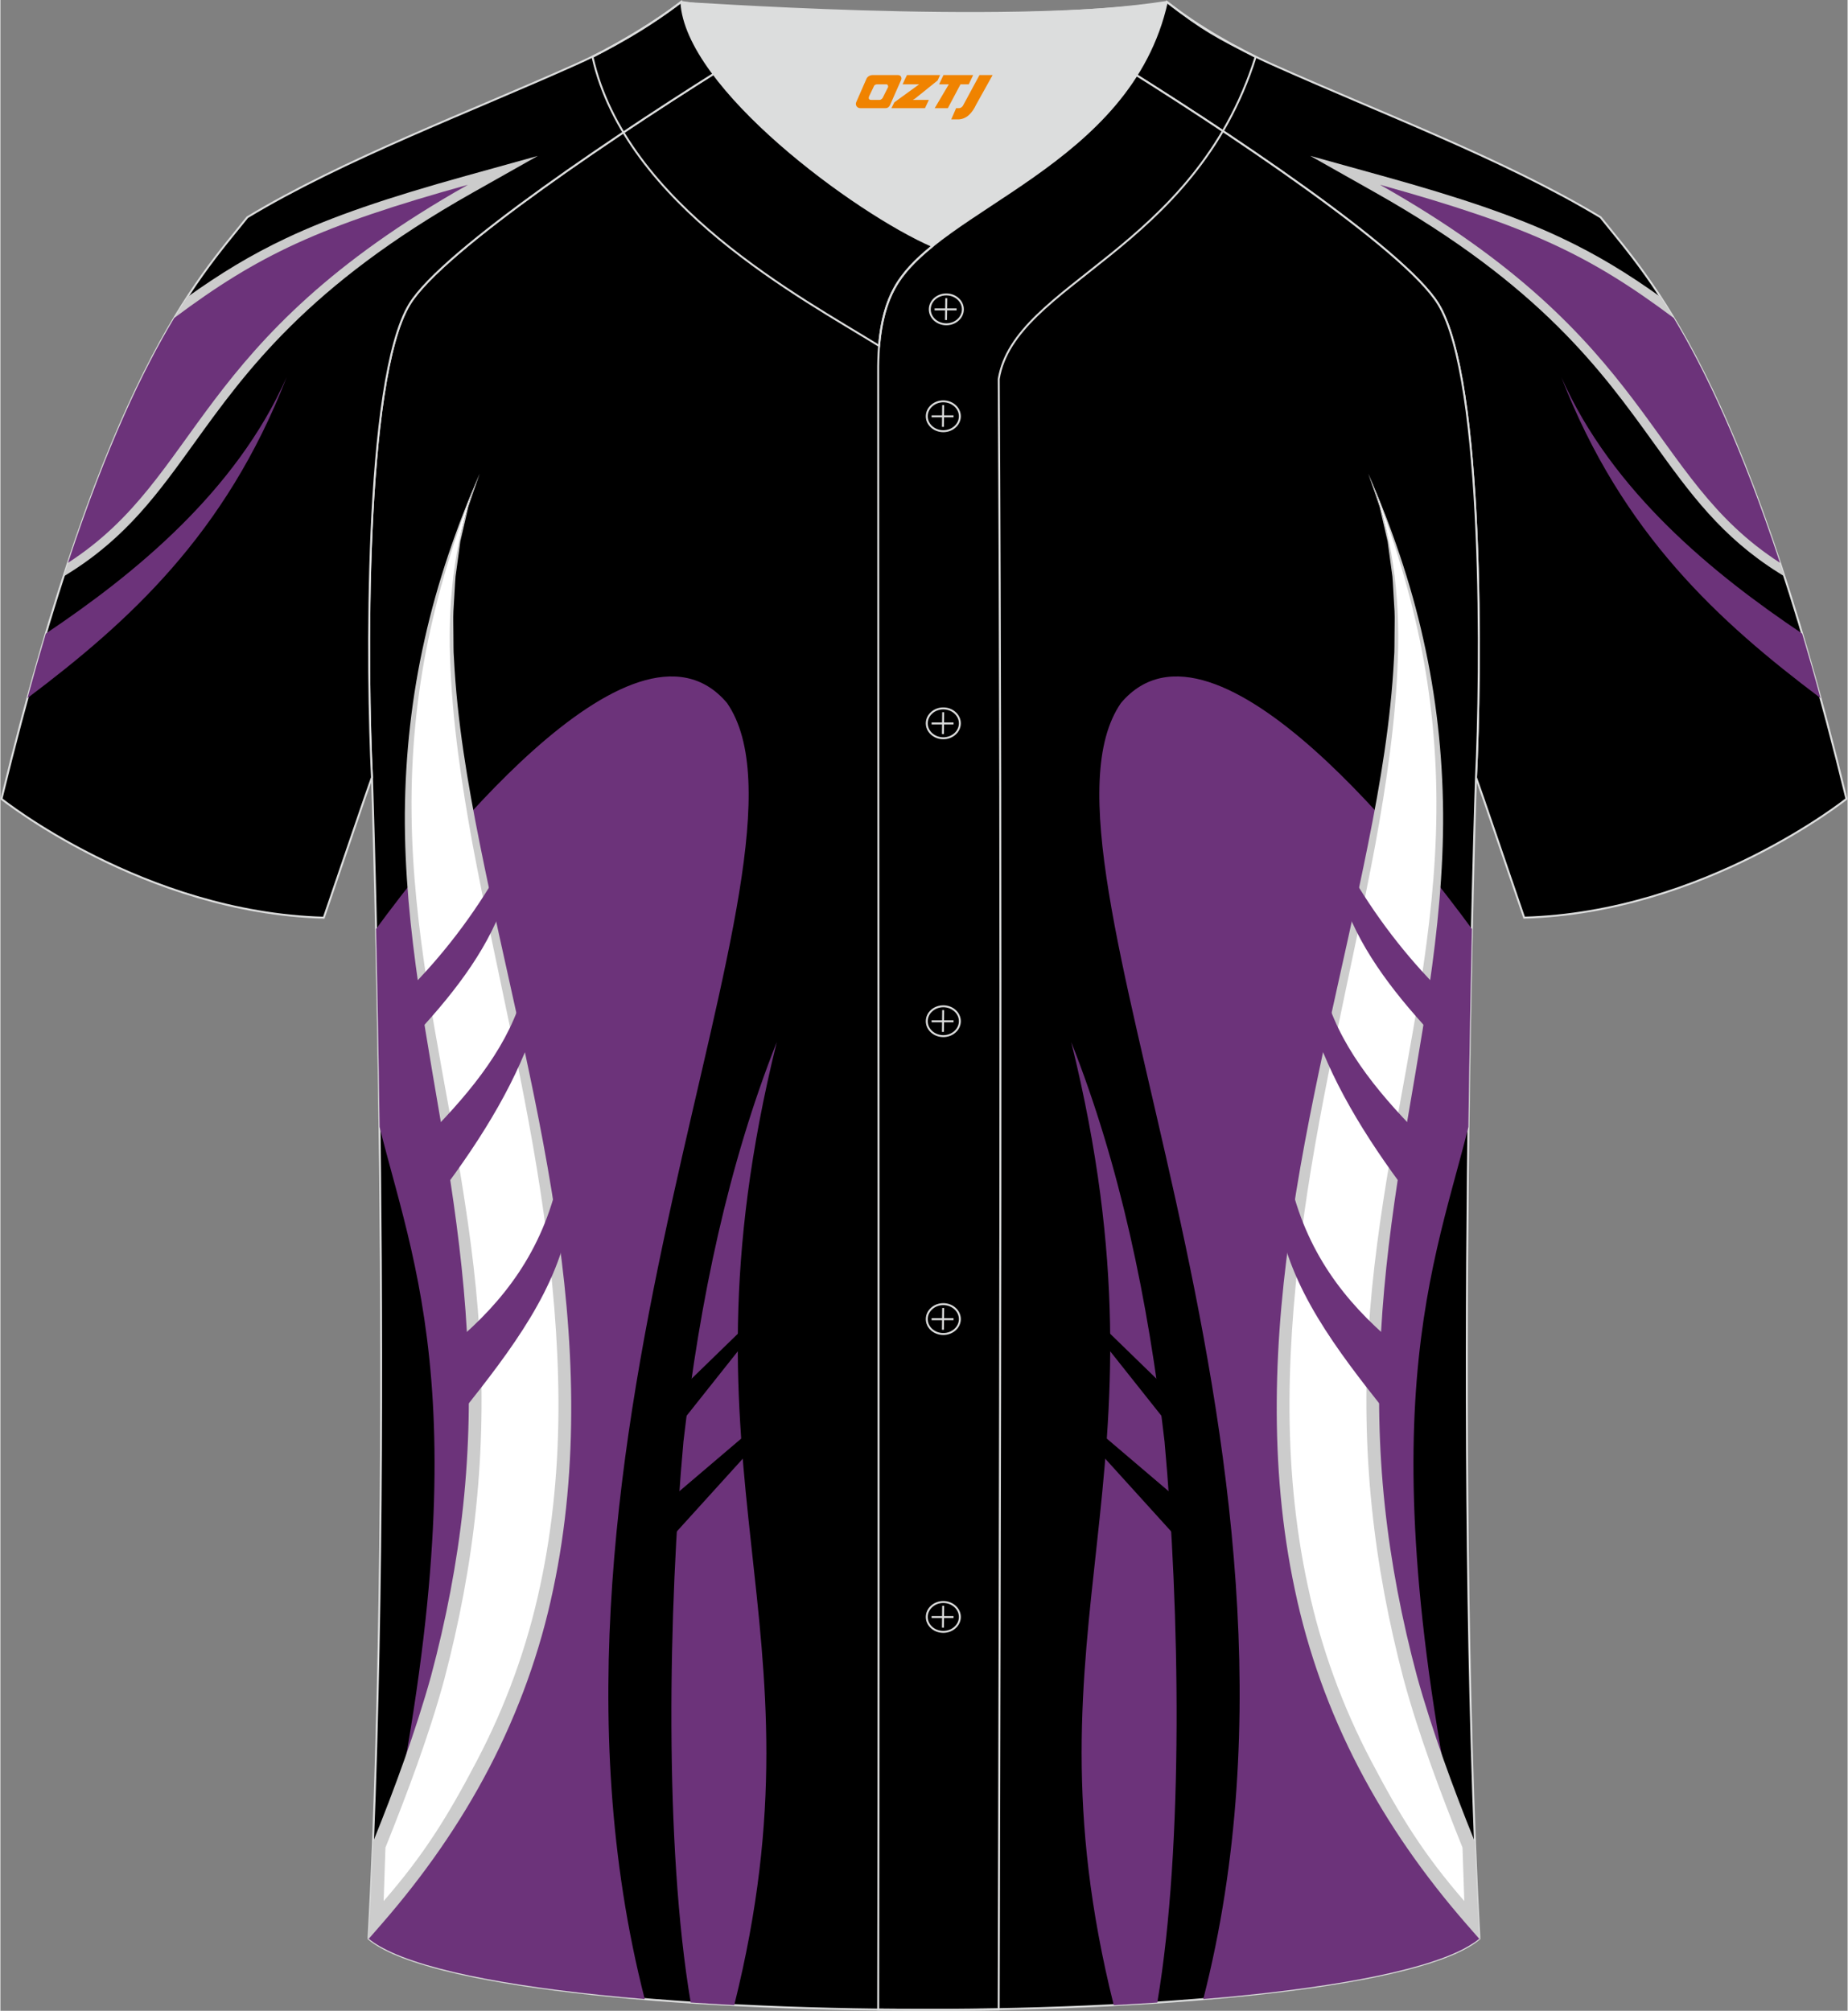
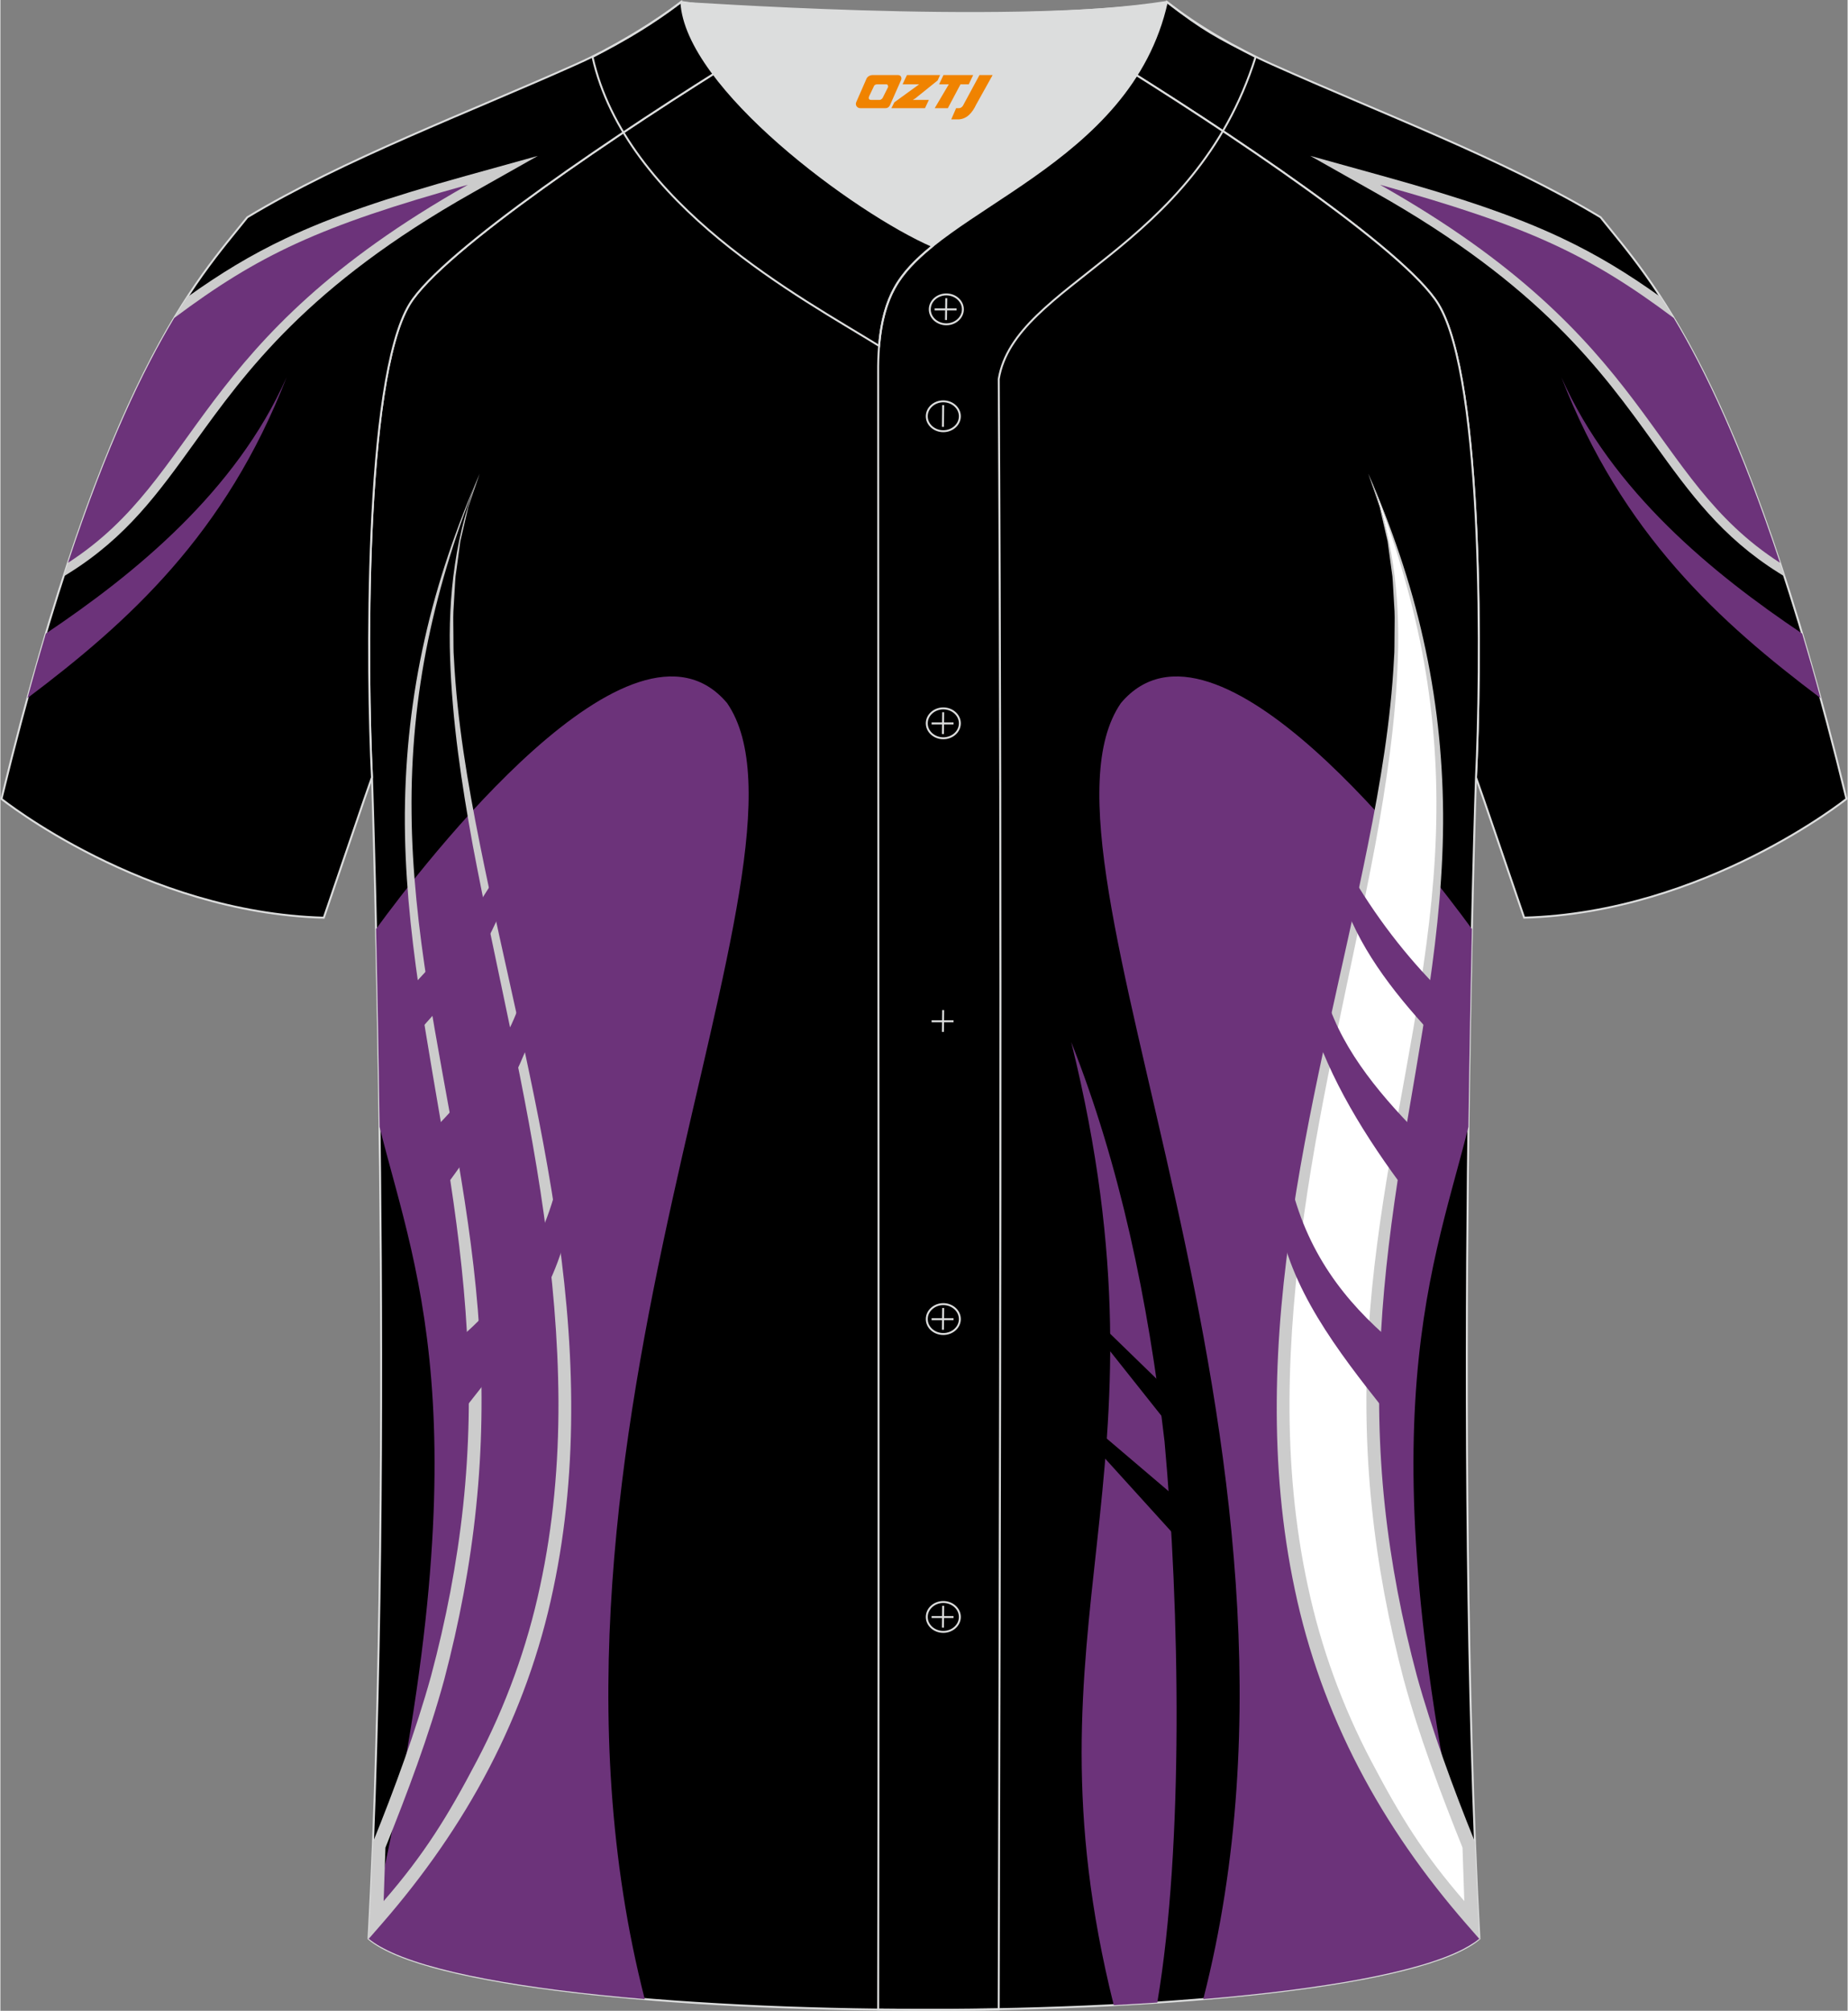
<svg xmlns="http://www.w3.org/2000/svg" version="1.1" id="图层_1" x="0px" y="0px" width="380.86px" height="414.34px" viewBox="0 0 379.66 413.21" enable-background="new 0 0 379.66 413.21" xml:space="preserve">
  <rect x="0" y="0" width="379.66" height="413.21" fill="#808080" stroke="none" />
  <g>
    <path fill-rule="evenodd" clip-rule="evenodd" stroke="#DCDDDD" stroke-width="0.4" stroke-miterlimit="22.926" d="M226.9,11.33   c-5.54-3.42-10.54-6.41-14.56-8.73c9.99-0.3,19.51-0.97,27.4-2.21c6.32,4.93,14.26,9.55,21.61,12.83   c21.8,9.78,47.89,19.56,67.53,31.42c10.24,12.81,29.37,32.44,50.55,119.52c0,0-29.2,23.38-66.25,24.41c-1-2.9-9.79-28.71-9.9-28.85   l0,0c1.03-20.52,1.79-81.69-7.76-97.25C288.67,51.31,252.14,26.89,226.9,11.33z" />
    <g>
      <path fill-rule="evenodd" clip-rule="evenodd" fill="#CCCCCC" d="M345.19,68.66c-9.13-6.98-16.7-11.98-25.86-16.3    c-6.34-3-13.46-5.68-22.4-8.49c25.5,16.61,36.51,31.88,45.98,45.02c6.12,8.5,11.58,16.08,19.99,22.47    c-2.3-6.55-5.01-13.62-7.7-20.21C351.33,81.66,347.55,73.2,345.19,68.66L345.19,68.66z M341.23,61.03    c7.22,11.09,15.95,28.08,25.46,57.43l-1.18-0.74c-11.79-7.39-18.26-16.37-25.66-26.64c-10.66-14.8-23.31-32.36-57.2-51.47    l-13.45-7.59l14.88,4.13c16.18,4.49,27.36,8.29,36.87,12.79C328.2,52.37,334.47,56.2,341.23,61.03z" />
      <path fill-rule="evenodd" clip-rule="evenodd" fill="#6C337A" d="M343.92,65.34c-17.28-12.92-29.81-18.88-60.36-27.37    c56.92,32.1,54.55,59.84,82.2,77.68C357.76,91.48,350.34,76.02,343.92,65.34z" />
      <path fill-rule="evenodd" clip-rule="evenodd" fill="#6C337A" d="M370.32,130.19c-18.3-12.27-39.1-29.21-49.49-52.67    c12.5,32.26,32.52,50.31,53.26,65.93C372.83,138.8,371.57,134.38,370.32,130.19z" />
    </g>
    <path fill-rule="evenodd" clip-rule="evenodd" stroke="#DCDDDD" stroke-width="0.4" stroke-miterlimit="22.926" d="M75.67,398.37   c5.38-101.42,0.7-238.66,0.7-238.66c-1.03-20.52-1.79-81.69,7.76-97.25c6.73-10.96,43.45-35.56,68.62-51.13l74.15,0.01   c25.24,15.55,61.77,39.98,68.62,51.13c9.55,15.56,8.79,76.74,7.76,97.25l0,0c0,0-4.68,137.23,0.7,238.66   C280.83,417.89,98.83,417.89,75.67,398.37z" />
    <path fill-rule="evenodd" clip-rule="evenodd" fill="#6C337A" d="M75.68,398.34L75.68,398.34   c24.18-103.27,10.17-135.57,2.49-165.83l-0.24-0.95c-0.2-15.52-0.46-29.36-0.72-40.66c9.62-13.18,52.74-69.46,72.15-46.42   c21.95,31.92-46.32,151.6-16.93,266.32c-24.57-2.06-44.59-5.55-53.76-10.47c-0.23-0.12-0.45-0.25-0.67-0.37   c-0.89-0.51-1.67-1.04-2.32-1.58V398.34L75.68,398.34z" />
-     <path fill-rule="evenodd" clip-rule="evenodd" fill="#FFFFFF" d="M98.5,97.35c-45.06,105.51,32.9,152.89-20.29,281.32l-0.95,15.63   C166.99,293.34,68.84,168.04,98.5,97.35z" />
    <path fill-rule="evenodd" clip-rule="evenodd" fill="#CCCCCC" d="M98.5,97.35l-1.56,4.55l-0.78,2.31l-0.54,2.35l-1.09,4.7   l-0.65,4.78l-0.33,2.39c-0.08,0.8-0.1,1.6-0.16,2.41l-0.28,4.81c-0.07,1.6,0.01,3.21,0,4.82c0.04,1.61-0.03,3.21,0.11,4.82   c0.65,12.85,2.8,25.56,5.33,38.17c5.05,25.23,11.6,50.23,15.46,75.81c1.96,12.77,3.23,25.69,3.31,38.66   c0.09,12.96-1,25.97-3.71,38.7c-2.66,12.73-7.12,25.1-13.13,36.63c-6.01,11.55-13.54,22.26-22.08,32.06l-2.69,3.09l-0.03-0.02   c0.34-6.5,0.65-13.14,0.91-19.89c4.37-10.75,8.85-23,11.92-34.08c3.07-11.49,5.34-23.18,6.6-34.99c1.26-11.81,1.48-23.73,0.78-35.6   c-0.67-11.88-2.19-23.71-4.08-35.49c-3.77-23.53-8.84-47.16-8.68-71.25c0.09-12,1.42-23.99,4.06-35.68   C89.79,119.69,93.74,108.27,98.5,97.35z M98.5,97.35c-4.53,11.11-8.15,22.48-10.58,34.18c-2.42,11.68-3.54,23.61-3.41,35.52   c0.2,23.89,5.41,47.32,9.48,70.89c2.01,11.8,3.72,23.7,4.46,35.7c0.75,11.99,0.57,24.07-0.67,36.03   c-1.22,11.97-3.49,23.82-6.55,35.45c-3.16,11.61-7.62,23.4-12.09,34.55l-0.37,10.99c8.38-9.65,13.2-17.47,19.13-28.77   c5.94-11.29,10.35-23.39,13.01-35.88c2.71-12.49,3.84-25.3,3.79-38.1c-0.06-12.81-1.23-25.61-3-38.33   c-3.56-25.47-9.83-50.5-14.61-75.86c-2.31-12.69-4.24-25.5-4.66-38.42C91.97,122.42,93.53,109.28,98.5,97.35z" />
    <path fill-rule="evenodd" clip-rule="evenodd" fill="#6C337A" d="M102.49,178.94c-5.34,9.25-11.65,17.49-18.91,24.74l2.04,8.6   c8.23-8.89,15.23-18.15,18.41-28.52L102.49,178.94z" />
    <path fill-rule="evenodd" clip-rule="evenodd" fill="#6C337A" d="M106.99,205.51c-3.38,10.68-11.38,20.18-20.67,29.36l3.96,10.56   c9.03-11.94,16.29-23.94,19.99-36.06L106.99,205.51z" />
    <path fill-rule="evenodd" clip-rule="evenodd" fill="#6C337A" d="M114.73,242.08c-3.38,15.25-11.46,25.43-21.26,33.74l1.54,14.16   c10.02-12.61,19.72-25.3,22.02-40.05L114.73,242.08z" />
-     <path fill-rule="evenodd" clip-rule="evenodd" fill="#6C337A" d="M159.57,214.13c-9.93,25.09-15.79,52.79-19.18,82.09   c-3.12,34.34-3.97,83.05,1.49,115.28c2.94,0.19,5.92,0.37,8.95,0.53C170.66,332.64,137.3,304.32,159.57,214.13z" />
    <polygon fill-rule="evenodd" clip-rule="evenodd" points="153.16,272.53 139.44,285.86 139.44,292.94 154.12,274.46  " />
    <polygon fill-rule="evenodd" clip-rule="evenodd" points="155.41,292.94 137.07,308.55 137.07,316.86 156.7,295.21  " />
    <path fill-rule="evenodd" clip-rule="evenodd" fill="#6C337A" d="M303.98,398.33c-24.17-103.27-10.17-135.57-2.49-165.82l0.24-0.95   c0.2-15.52,0.46-29.36,0.72-40.66c-9.62-13.18-52.74-69.46-72.15-46.42c-21.95,31.92,46.32,151.61,16.93,266.32   c24.33-2.03,44.21-5.48,53.49-10.32c0.39-0.21,0.78-0.43,1.16-0.65c0.79-0.47,1.51-0.95,2.1-1.45v-0.02V398.33z" />
    <path fill-rule="evenodd" clip-rule="evenodd" fill="#FFFFFF" d="M281.15,97.35c45.06,105.51-32.9,152.89,20.29,281.32l0.95,15.63   C212.67,293.34,310.82,168.04,281.15,97.35z" />
    <path fill-rule="evenodd" clip-rule="evenodd" fill="#CCCCCC" d="M281.15,97.35l1.56,4.55l0.78,2.31l0.54,2.35l1.09,4.7l0.65,4.78   l0.33,2.39c0.08,0.8,0.1,1.6,0.16,2.41l0.28,4.81c0.07,1.6-0.01,3.21,0,4.82c-0.04,1.61,0.03,3.21-0.11,4.82   c-0.65,12.85-2.8,25.56-5.33,38.17c-5.05,25.23-11.6,50.23-15.46,75.81c-1.96,12.77-3.23,25.69-3.31,38.66   c-0.09,12.96,1,25.97,3.71,38.7c2.66,12.73,7.12,25.1,13.13,36.63c6.01,11.55,13.54,22.26,22.08,32.06l2.7,3.09l0.02-0.02   c-0.34-6.5-0.65-13.15-0.91-19.9c-4.37-10.75-8.85-23-11.92-34.08c-3.07-11.49-5.34-23.18-6.6-34.99s-1.48-23.73-0.78-35.6   c0.67-11.88,2.19-23.71,4.08-35.49c3.77-23.53,8.84-47.16,8.68-71.25c-0.09-12-1.42-23.99-4.06-35.68   C289.87,119.69,285.92,108.27,281.15,97.35z M281.15,97.35c4.53,11.11,8.15,22.48,10.58,34.18c2.42,11.68,3.54,23.61,3.41,35.52   c-0.2,23.89-5.41,47.32-9.48,70.89c-2.01,11.8-3.72,23.7-4.46,35.7c-0.75,11.99-0.57,24.07,0.67,36.03   c1.22,11.97,3.49,23.82,6.55,35.45c3.16,11.61,7.62,23.4,12.09,34.55l0.37,10.99c-8.38-9.65-13.2-17.47-19.13-28.77   c-5.94-11.29-10.35-23.39-13.01-35.88c-2.71-12.49-3.84-25.3-3.79-38.1c0.06-12.81,1.23-25.61,3-38.33   c3.56-25.47,9.83-50.5,14.61-75.86c2.31-12.69,4.24-25.5,4.66-38.42C287.69,122.42,286.13,109.28,281.15,97.35z" />
    <path fill-rule="evenodd" clip-rule="evenodd" fill="#6C337A" d="M277.17,178.94c5.34,9.25,11.65,17.49,18.91,24.74l-2.04,8.6   c-8.23-8.89-15.23-18.15-18.41-28.52L277.17,178.94z" />
    <path fill-rule="evenodd" clip-rule="evenodd" fill="#6C337A" d="M272.67,205.51c3.38,10.68,11.38,20.18,20.67,29.36l-3.96,10.56   c-9.03-11.94-16.29-23.94-19.99-36.06L272.67,205.51z" />
    <path fill-rule="evenodd" clip-rule="evenodd" fill="#6C337A" d="M264.93,242.08c3.38,15.25,11.46,25.43,21.26,33.74l-1.54,14.16   c-10.02-12.61-19.72-25.3-22.02-40.05L264.93,242.08z" />
    <path fill-rule="evenodd" clip-rule="evenodd" fill="#6C337A" d="M220.09,214.13c9.93,25.09,15.79,52.79,19.18,82.09   c3.12,34.34,3.97,83.05-1.49,115.29c-2.94,0.19-5.92,0.37-8.95,0.53C209,332.64,242.36,304.33,220.09,214.13z" />
    <polygon fill-rule="evenodd" clip-rule="evenodd" points="226.5,272.53 240.22,285.86 240.22,292.94 225.54,274.46  " />
    <polygon fill-rule="evenodd" clip-rule="evenodd" points="224.25,292.94 242.59,308.55 242.59,316.86 222.96,295.21  " />
    <path fill-rule="evenodd" clip-rule="evenodd" stroke="#DCDDDD" stroke-width="0.4" stroke-miterlimit="22.926" d="M76.37,159.72   L76.37,159.72c-1.03-20.52-1.79-81.69,7.76-97.26c6.73-10.96,43.45-35.56,68.62-51.13c5.54-3.41,10.54-6.4,14.55-8.73   c-9.99-0.3-19.51-0.97-27.4-2.21c-6.32,4.93-14.26,9.55-21.61,12.83C96.5,23,70.4,32.78,50.76,44.64   C40.52,57.46,21.4,77.09,0.22,164.17c0,0,29.2,23.38,66.25,24.41C67.47,185.68,76.26,159.86,76.37,159.72z" />
    <g>
      <path fill-rule="evenodd" clip-rule="evenodd" fill="#CCCCCC" d="M38.42,61.04c6.76-4.83,13.03-8.66,20.3-12.09    c9.51-4.49,20.69-8.29,36.87-12.79l14.88-4.13l-13.45,7.59c-33.89,19.11-46.54,36.67-57.2,51.47    c-7.4,10.27-13.87,19.25-25.66,26.64l-1.18,0.74C22.48,89.12,31.2,72.13,38.42,61.04L38.42,61.04z M60.33,52.36    c-9.16,4.33-16.73,9.33-25.86,16.3c-2.37,4.54-6.15,13-10,22.48c-2.69,6.59-5.4,13.66-7.7,20.21c8.4-6.39,13.87-13.97,19.99-22.47    c9.47-13.14,20.47-28.41,45.98-45.02C73.79,46.67,66.67,49.36,60.33,52.36z" />
      <path fill-rule="evenodd" clip-rule="evenodd" fill="#6C337A" d="M35.73,65.34c17.28-12.92,29.81-18.88,60.36-27.37    C39.17,70.07,41.54,97.8,13.9,115.65C21.89,91.49,29.32,76.02,35.73,65.34z" />
      <path fill-rule="evenodd" clip-rule="evenodd" fill="#6C337A" d="M9.34,130.19c18.3-12.27,39.09-29.21,49.48-52.66    c-12.5,32.26-32.52,50.31-53.26,65.92C6.83,138.8,8.09,134.38,9.34,130.19z" />
    </g>
    <path fill-rule="evenodd" clip-rule="evenodd" fill="#DCDDDD" d="M191.59,50.56c14.78-11.95,42.05-22.78,48.15-50.17   c-34.53,4.79-99.83-0.19-99.78,0C140.84,17.99,175.83,43.73,191.59,50.56z" />
    <path fill="none" stroke="#DCDDDD" stroke-width="0.4" stroke-miterlimit="22.926" d="M139.96,0.39   C134.08,4.8,128.2,8.27,121.7,11.7c6.82,30.45,43.15,49.63,58.89,59.37c0.43-5.16,1.57-8.98,3.2-11.92   c1.67-3.06,4.4-5.85,7.78-8.59C175.82,43.72,140.84,17.99,139.96,0.39z" />
    <path fill="none" stroke="#DCDDDD" stroke-width="0.4" stroke-miterlimit="22.926" d="M257.99,11.7   c-7.73-3.98-10.62-5.35-18.25-11.31c-7.49,33.66-46.97,42.31-55.94,58.76c-2.05,3.69-3.31,8.75-3.39,16.1   c0,112.61,0.19,225.1,0,337.71c8.35,0,16.42,0.13,24.77-0.03c0.26-111.61,0.66-223.45,0.01-335.04   C208.46,58.1,245.33,51.76,257.99,11.7z" />
    <path fill="none" stroke="#DCDDDD" stroke-width="0.4" stroke-miterlimit="22.926" d="M194.42,66.64c1.87,0,3.4-1.38,3.4-3.07   c0-1.7-1.54-3.07-3.4-3.07c-1.87,0-3.4,1.38-3.4,3.07C191.02,65.27,192.55,66.64,194.42,66.64z" />
    <line fill="none" stroke="#DCDDDD" stroke-width="0.4" stroke-miterlimit="22.926" x1="194.41" y1="61.28" x2="194.35" y2="65.76" />
    <line fill="none" stroke="#DCDDDD" stroke-width="0.4" stroke-miterlimit="22.926" x1="192.01" y1="63.58" x2="196.53" y2="63.58" />
    <path fill="none" stroke="#DCDDDD" stroke-width="0.4" stroke-miterlimit="22.926" d="M193.8,88.61c1.87,0,3.4-1.38,3.4-3.07   s-1.54-3.07-3.4-3.07c-1.87,0-3.4,1.38-3.4,3.07C190.39,87.23,191.92,88.61,193.8,88.61z" />
    <line fill="none" stroke="#DCDDDD" stroke-width="0.4" stroke-miterlimit="22.926" x1="193.77" y1="83.25" x2="193.72" y2="87.72" />
-     <line fill="none" stroke="#DCDDDD" stroke-width="0.4" stroke-miterlimit="22.926" x1="191.39" y1="85.55" x2="195.9" y2="85.55" />
    <path fill="none" stroke="#DCDDDD" stroke-width="0.4" stroke-miterlimit="22.926" d="M193.8,151.71c1.87,0,3.4-1.38,3.4-3.07   s-1.54-3.07-3.4-3.07c-1.87,0-3.4,1.38-3.4,3.07C190.39,150.33,191.92,151.71,193.8,151.71z" />
    <line fill="none" stroke="#DCDDDD" stroke-width="0.4" stroke-miterlimit="22.926" x1="193.77" y1="146.36" x2="193.72" y2="150.84" />
    <line fill="none" stroke="#DCDDDD" stroke-width="0.4" stroke-miterlimit="22.926" x1="191.39" y1="148.66" x2="195.9" y2="148.66" />
-     <path fill="none" stroke="#DCDDDD" stroke-width="0.4" stroke-miterlimit="22.926" d="M193.8,212.92c1.87,0,3.4-1.38,3.4-3.07   s-1.54-3.07-3.4-3.07c-1.87,0-3.4,1.37-3.4,3.07C190.39,211.54,191.92,212.92,193.8,212.92z" />
    <line fill="none" stroke="#DCDDDD" stroke-width="0.4" stroke-miterlimit="22.926" x1="193.77" y1="207.57" x2="193.72" y2="212.05" />
    <line fill="none" stroke="#DCDDDD" stroke-width="0.4" stroke-miterlimit="22.926" x1="191.39" y1="209.87" x2="195.9" y2="209.87" />
    <path fill="none" stroke="#DCDDDD" stroke-width="0.4" stroke-miterlimit="22.926" d="M193.8,274.13c1.87,0,3.4-1.37,3.4-3.07   c0-1.69-1.54-3.07-3.4-3.07c-1.87,0-3.4,1.38-3.4,3.07C190.39,272.76,191.92,274.13,193.8,274.13z" />
    <line fill="none" stroke="#DCDDDD" stroke-width="0.4" stroke-miterlimit="22.926" x1="193.77" y1="268.78" x2="193.72" y2="273.26" />
    <line fill="none" stroke="#DCDDDD" stroke-width="0.4" stroke-miterlimit="22.926" x1="191.39" y1="271.08" x2="195.9" y2="271.08" />
    <path fill="none" stroke="#DCDDDD" stroke-width="0.4" stroke-miterlimit="22.926" d="M193.8,335.34c1.87,0,3.4-1.38,3.4-3.07   s-1.54-3.07-3.4-3.07c-1.87,0-3.4,1.38-3.4,3.07C190.39,333.97,191.92,335.34,193.8,335.34z" />
    <line fill="none" stroke="#DCDDDD" stroke-width="0.4" stroke-miterlimit="22.926" x1="193.77" y1="329.99" x2="193.72" y2="334.47" />
    <line fill="none" stroke="#DCDDDD" stroke-width="0.4" stroke-miterlimit="22.926" x1="191.39" y1="332.29" x2="195.9" y2="332.29" />
  </g>
  <g>
    <path fill="#F08300" d="M201.23,15.43l-3.4,6.3c-0.2,0.3-0.5,0.5-0.8,0.5h-0.6l-1,2.3h1.2c2,0.1,3.2-1.5,3.9-3L203.93,15.43h-2.5L201.23,15.43z" />
    <polygon fill="#F08300" points="194.03,15.43 ,199.93,15.43 ,199.03,17.33 ,197.33,17.33 ,194.73,22.23 ,192.03,22.23 ,194.93,17.33 ,192.93,17.33 ,193.83,15.43" />
    <polygon fill="#F08300" points="188.03,20.53 ,187.53,20.53 ,188.03,20.23 ,192.63,16.53 ,193.13,15.43 ,186.33,15.43 ,186.03,16.03 ,185.43,17.33 ,188.23,17.33 ,188.83,17.33 ,183.73,21.03    ,183.13,22.23 ,189.73,22.23 ,190.03,22.23 ,190.83,20.53" />
    <path fill="#F08300" d="M184.53,15.43H179.23C178.73,15.43,178.23,15.73,178.03,16.13L175.93,20.93C175.63,21.53,176.03,22.23,176.73,22.23h5.2c0.4,0,0.7-0.2,0.9-0.6L185.13,16.43C185.33,15.93,185.03,15.43,184.53,15.43z M182.43,17.93L181.33,20.13C181.13,20.43,180.83,20.53,180.73,20.53l-1.8,0C178.73,20.53,178.33,20.43,178.53,19.83l1-2.1c0.1-0.3,0.4-0.4,0.7-0.4h1.9   C182.33,17.33,182.53,17.63,182.43,17.93z" />
  </g>
</svg>